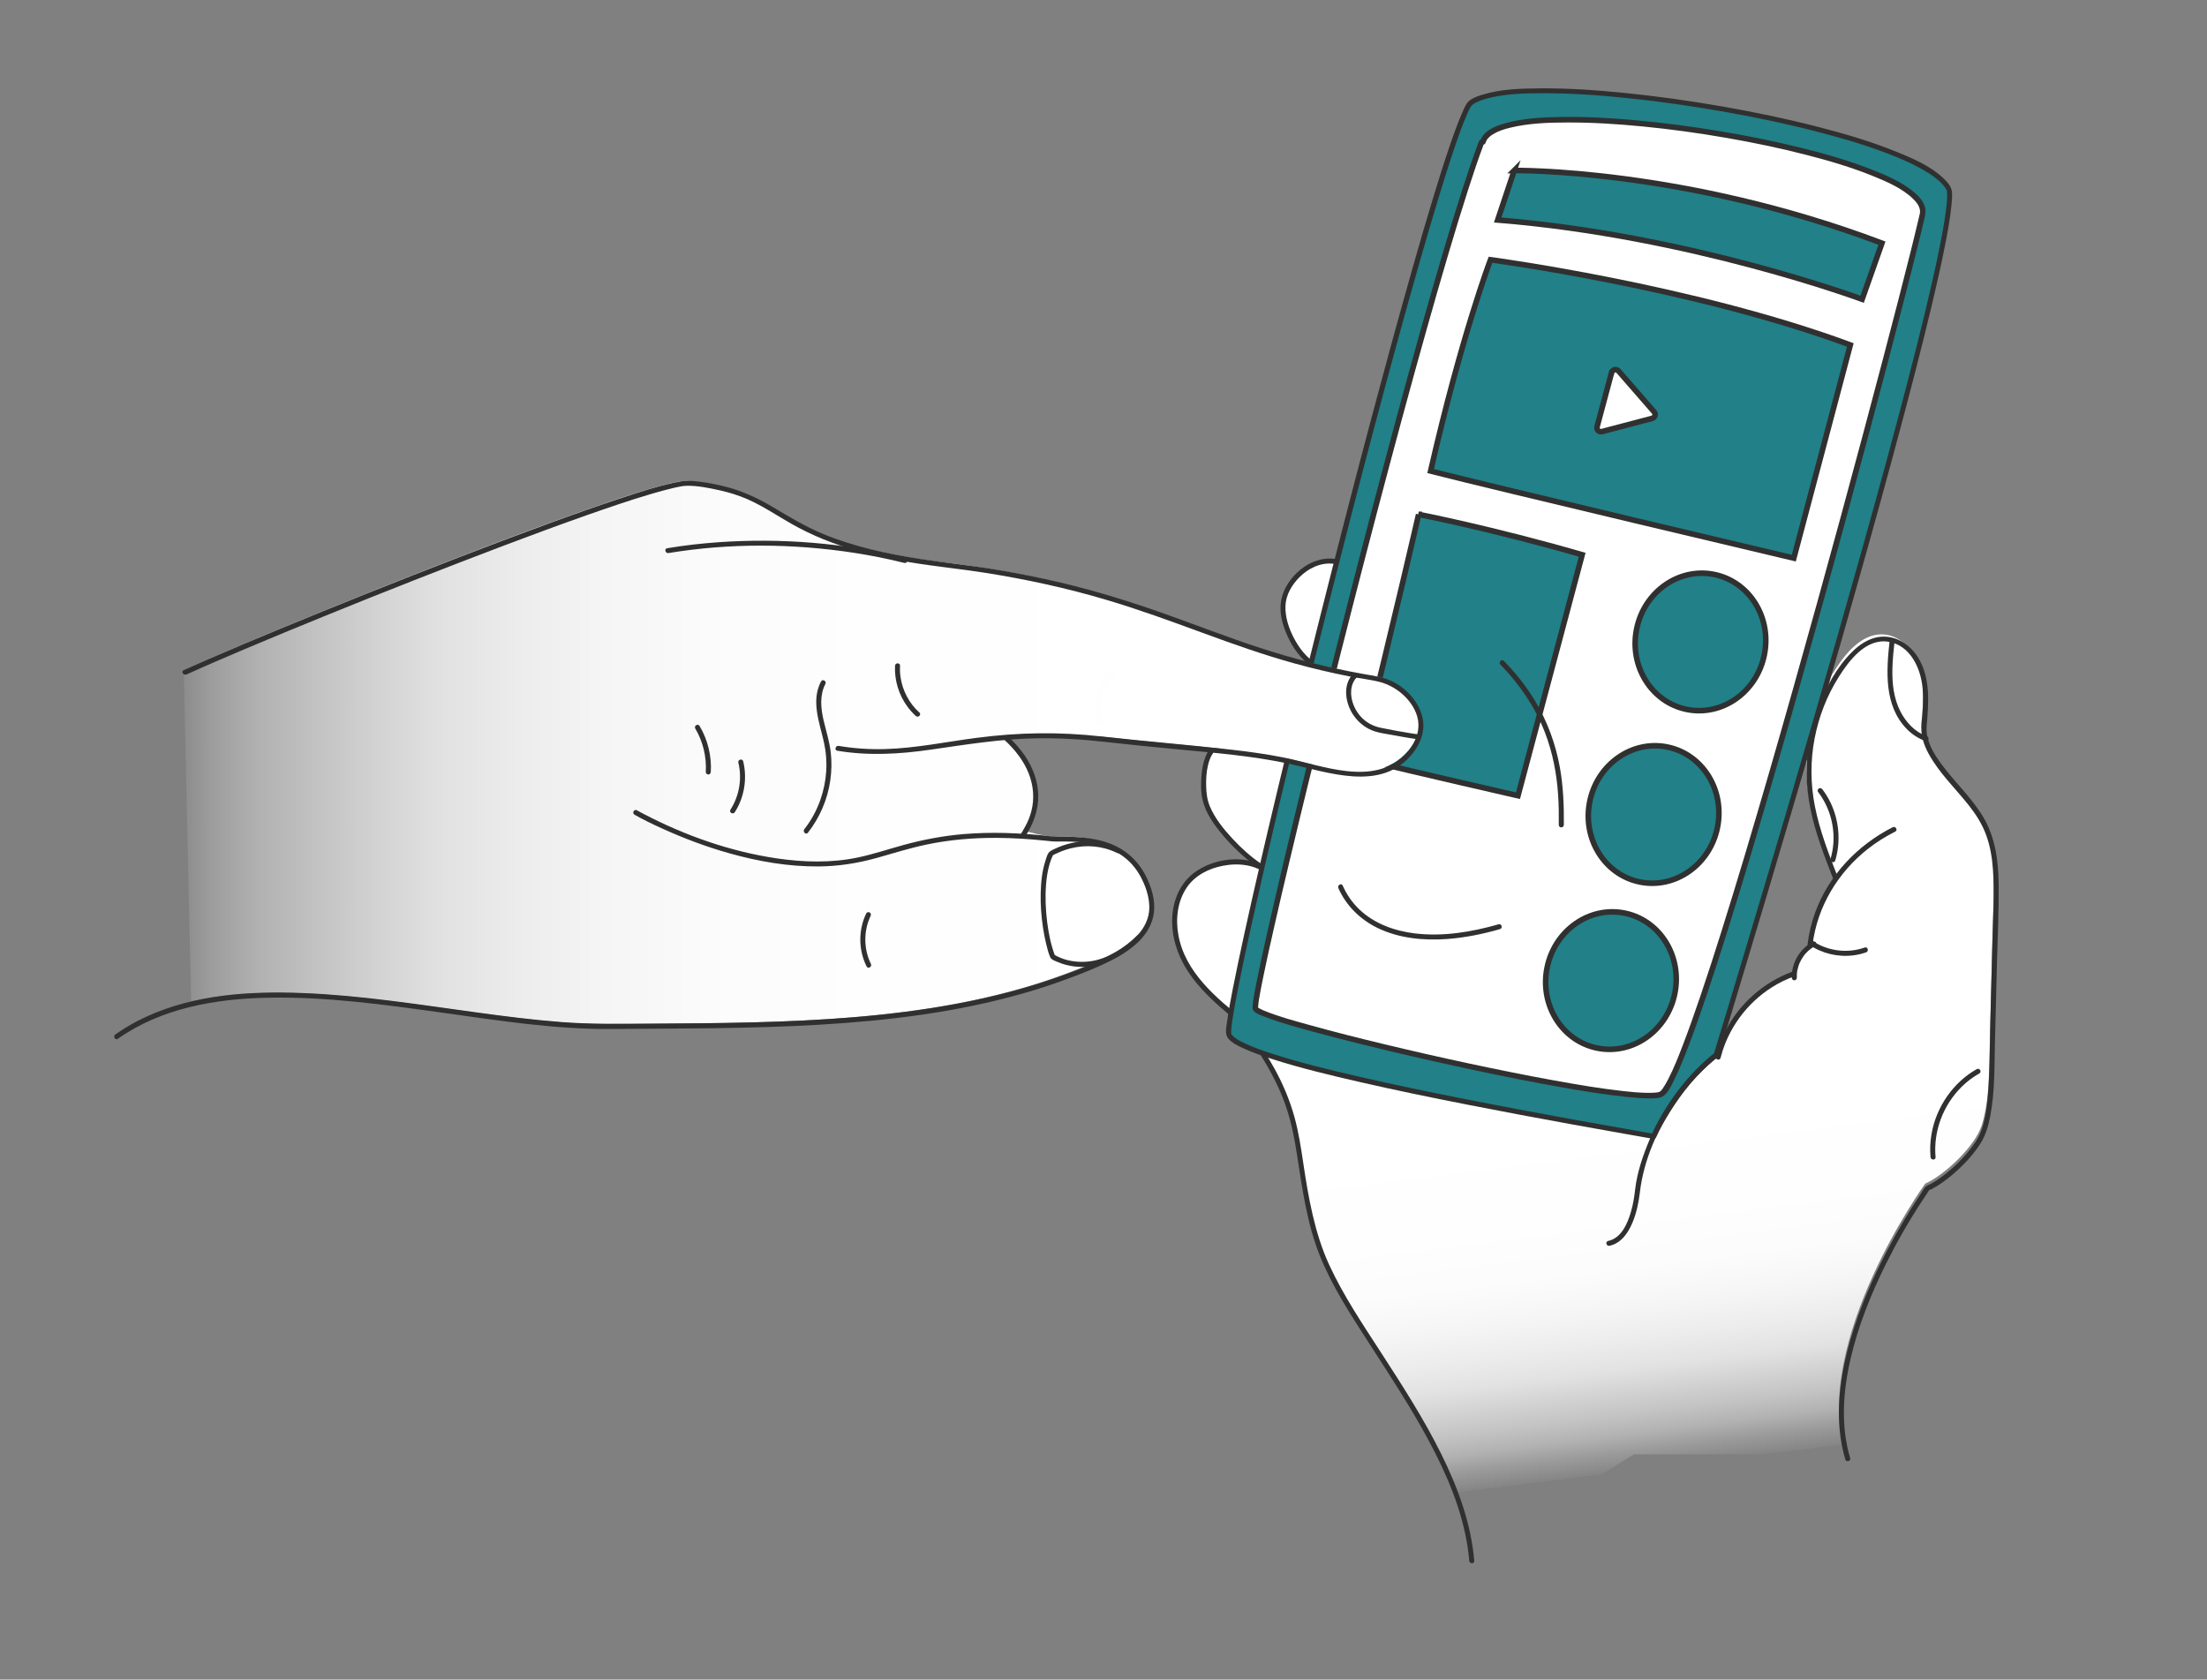
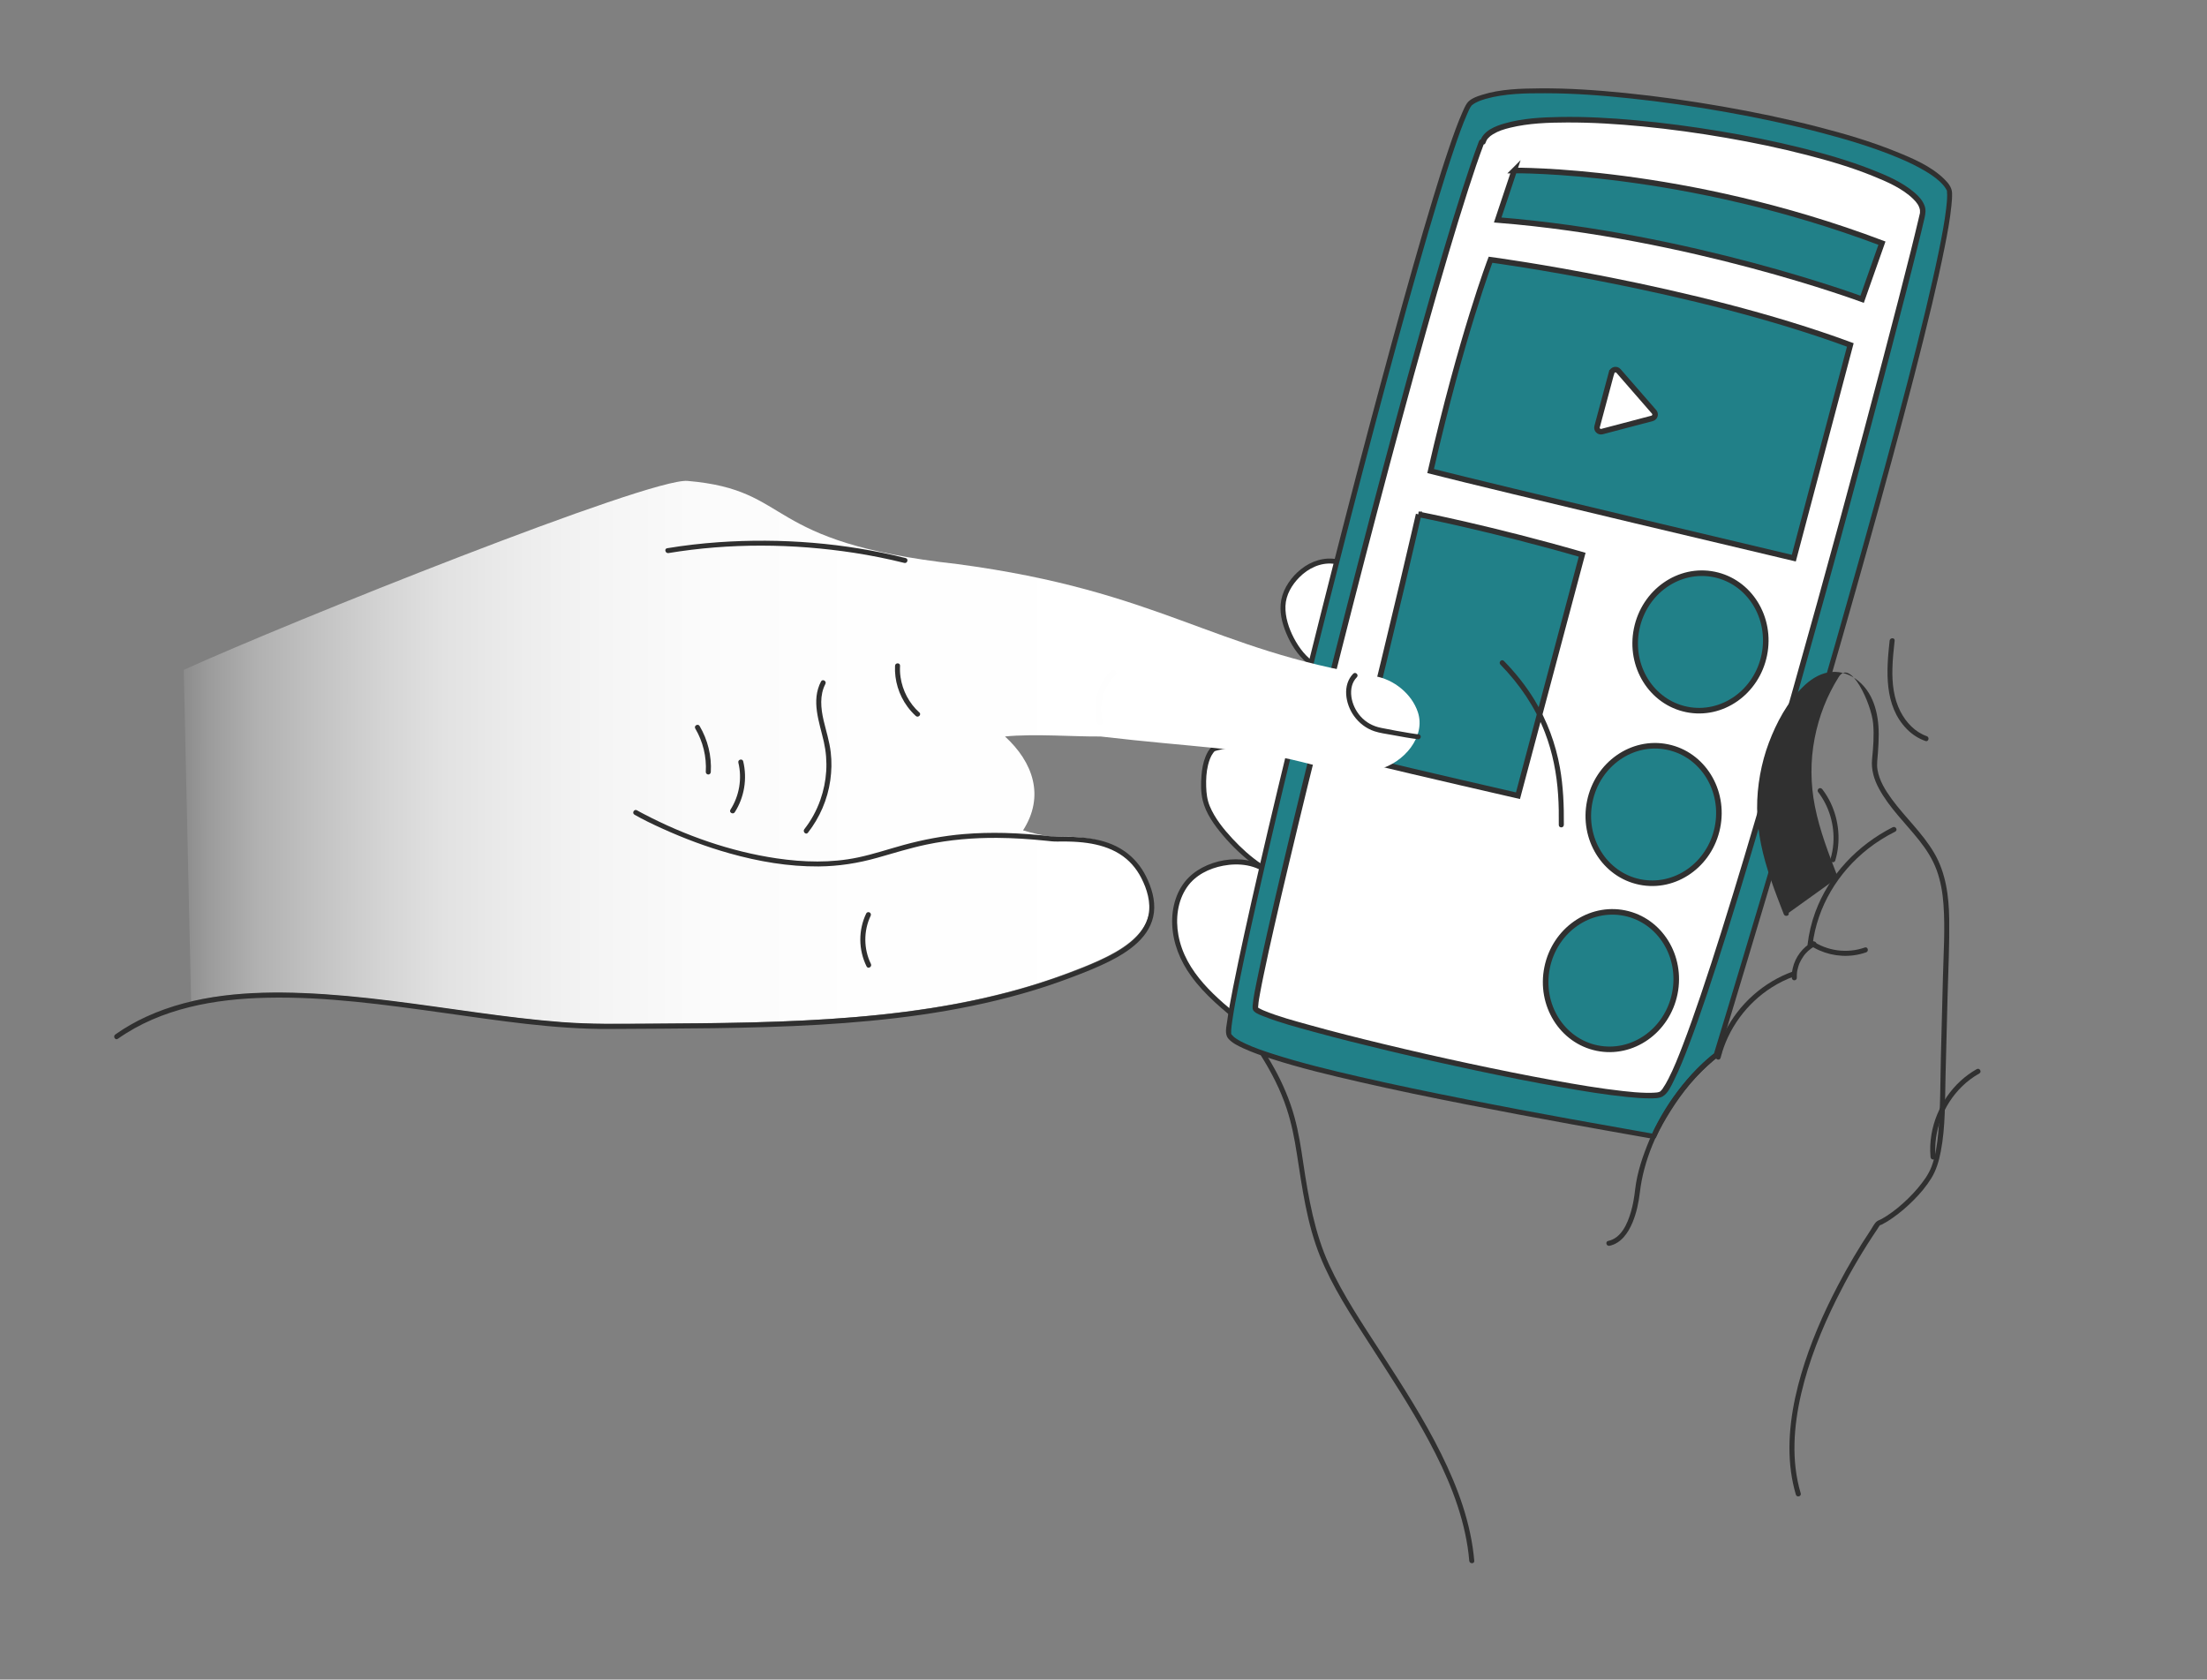
<svg xmlns="http://www.w3.org/2000/svg" id="Laag_1" data-name="Laag 1" viewBox="0 0 396.38 301.65">
  <rect x="0" y="0" width="396.38" height="301.65" fill="#808080" stroke="none" />
  <defs>
    <style>
      .cls-1 {
        fill: url(#Naamloos_verloop_18);
      }

      .cls-2 {
        fill: url(#Naamloos_verloop_16);
      }

      .cls-3 {
        fill: #303030;
      }

      .cls-4, .cls-5 {
        stroke: #303030;
        stroke-linecap: round;
        stroke-miterlimit: 10;
      }

      .cls-4, .cls-6 {
        fill: #218088;
      }

      .cls-7, .cls-5 {
        fill: #fff;
      }
    </style>
    <linearGradient id="Naamloos_verloop_16" data-name="Naamloos verloop 16" x1="303.54" y1="262.85" x2="294.59" y2="190.76" gradientUnits="userSpaceOnUse">
      <stop offset="0" stop-color="#fff" stop-opacity="0" />
      <stop offset="0" stop-color="#fff" stop-opacity=".04" />
      <stop offset=".05" stop-color="#fff" stop-opacity=".22" />
      <stop offset=".09" stop-color="#fff" stop-opacity=".39" />
      <stop offset=".14" stop-color="#fff" stop-opacity=".53" />
      <stop offset=".2" stop-color="#fff" stop-opacity=".66" />
      <stop offset=".25" stop-color="#fff" stop-opacity=".77" />
      <stop offset=".32" stop-color="#fff" stop-opacity=".85" />
      <stop offset=".4" stop-color="#fff" stop-opacity=".92" />
      <stop offset=".49" stop-color="#fff" stop-opacity=".97" />
      <stop offset=".63" stop-color="#fff" stop-opacity=".99" />
      <stop offset="1" stop-color="#fff" />
    </linearGradient>
    <linearGradient id="Naamloos_verloop_18" data-name="Naamloos verloop 18" x1="8.75" y1="135.14" x2="230.71" y2="135.14" gradientUnits="userSpaceOnUse">
      <stop offset=".09" stop-color="#fff" stop-opacity="0" />
      <stop offset=".1" stop-color="#fff" stop-opacity=".04" />
      <stop offset=".13" stop-color="#fff" stop-opacity=".22" />
      <stop offset=".17" stop-color="#fff" stop-opacity=".39" />
      <stop offset=".22" stop-color="#fff" stop-opacity=".53" />
      <stop offset=".27" stop-color="#fff" stop-opacity=".66" />
      <stop offset=".32" stop-color="#fff" stop-opacity=".77" />
      <stop offset=".38" stop-color="#fff" stop-opacity=".85" />
      <stop offset=".45" stop-color="#fff" stop-opacity=".92" />
      <stop offset=".54" stop-color="#fff" stop-opacity=".97" />
      <stop offset=".66" stop-color="#fff" stop-opacity=".99" />
      <stop offset="1" stop-color="#fff" />
    </linearGradient>
  </defs>
-   <path class="cls-2" d="M355.99,147.3c-1.69-3.4-4.54-6.04-6.88-9.02-2.34-2.98-4.58-5.99-3.88-9.72.22-3.07.43-6.25-.6-9.15-1.03-2.9-3.63-5.49-6.71-5.48-2.98,0-5.43,2.31-7.2,4.7-4.81,6.51-7.02,14.9-6.04,22.94.65,5.31,2.76,11.17,4.7,16.16,0,0-4.23,9.19-4.67,12.09-1.9,1.28-2.56,5.09-2.56,5.09-6.41,2.1-12.52,9.18-13.73,13.23l-.08.12c-6.69,5.19-9.57,7.66-11.79,15.83l-69.98-14.9c8.23,13.04,5.06,18.68,9.76,33.37,4.76,14.87,25.81,35.6,27.59,56.95l29.52-18.31,37.98-.04c-6.12-20.2,14.35-48.58,14.35-48.58,3.53-1.57,8.97-6.75,10.14-10.44,1.17-3.69,1.28-7.61,1.38-11.48.24-9.53.48-19.07.73-28.6.13-5.02.21-10.26-2.02-14.76Z" />
  <g>
    <path class="cls-7" d="M236.11,119.53c-3.71-2.26-6.6-8.58-5.43-12.33,1.18-3.75,5.46-7.61,10.14-6.13.46.38-4.71,18.45-4.71,18.45Z" />
    <path class="cls-3" d="M236.34,119.14c-1.72-1.06-3.01-2.75-3.94-4.52s-1.6-3.79-1.53-5.79,1.16-3.81,2.52-5.17c1.58-1.59,3.75-2.65,6.03-2.42.29.03.58.08.86.15.22.06.32.2.16-.08.03.05-.07-.12-.03-.07-.04-.05.01-.12,0-.02-.01.04,0,.1,0,.15,0,.03-.03.22,0,.08,0,.07-.02.14-.03.21-.03.19-.07.37-.1.55-.21,1.06-.48,2.11-.74,3.15-.72,2.86-1.5,5.7-2.29,8.54-.51,1.84-1.02,3.68-1.55,5.51-.16.56.71.8.87.24.48-1.67.95-3.34,1.41-5.02.84-3.02,1.67-6.04,2.43-9.07.28-1.1.56-2.2.77-3.32.06-.31.13-.64.14-.96.01-.65-.58-.72-1.13-.83-2.35-.46-4.68.31-6.52,1.77-1.67,1.32-3.12,3.32-3.54,5.45s.1,4.16.87,6.03c.83,2.01,2.06,3.94,3.73,5.36.37.32.76.61,1.18.86.49.31.95-.47.45-.78Z" />
  </g>
  <g>
    <path class="cls-7" d="M228.15,156.98c-3.62-3.5-11.37-2.49-14.68,1.29-3.36,3.83-3.07,9.86-.67,14.36,2.4,4.5,6.47,7.83,10.44,11.03.64-6.16,3.98-21.56,4.92-26.69" />
    <path class="cls-3" d="M228.47,156.67c-3.91-3.7-11.26-2.72-14.92.87-2.24,2.19-3.15,5.43-3.02,8.5.14,3.39,1.44,6.57,3.43,9.3,2.46,3.39,5.73,6.05,8.96,8.66.32.26.73.08.77-.32.36-3.46,1.04-6.88,1.69-10.3.73-3.87,1.52-7.72,2.29-11.58.31-1.56.63-3.13.92-4.7.1-.57-.76-.81-.87-.24-1.33,7.21-2.95,14.37-4.18,21.6-.29,1.73-.57,3.46-.76,5.2l.77-.32c-5.05-4.07-10.68-8.65-11.91-15.4-.53-2.92-.17-6.1,1.54-8.59,1.49-2.17,3.97-3.39,6.51-3.87,2.76-.53,6.02-.2,8.14,1.81.42.4,1.06-.24.64-.64h0Z" />
  </g>
  <g>
    <path class="cls-7" d="M234.19,137.36c2.78,4.82-2.37,11.98-3.64,17.39-.16.68-.38,1.44-1,1.77-.65.35-1.44.06-2.09-.28-3.51-1.88-10.75-8.67-11.21-13.48-.46-4.81.67-7.32,1.56-8.19.64-.62,13.22-2.68,16.37,2.78Z" />
    <path class="cls-3" d="M233.8,137.59c1.21,2.17.74,4.74.04,6.99-.81,2.6-2.02,5.06-2.96,7.61-.21.58-.41,1.17-.58,1.77s-.23,1.26-.56,1.79c-.73,1.17-2.37-.04-3.18-.58-1.91-1.28-3.64-2.86-5.2-4.54s-3.18-3.66-4.09-5.86c-.47-1.14-.6-2.28-.64-3.5-.04-1.3.03-2.62.34-3.89.19-.75.45-1.53.92-2.16.07-.09.14-.17.21-.25.13-.14-.05.01.07-.05.07-.04-.04.01.09-.04.09-.03.18-.06.26-.08,1.29-.37,2.67-.5,4-.59,1.89-.12,3.82-.09,5.69.24,1.74.31,3.58.89,4.86,2.18.29.29.54.62.75.97.29.5,1.07.05.78-.45-2.1-3.56-7.18-3.98-10.87-3.89-1.67.04-3.36.19-4.99.56-.38.09-.82.17-1.14.4-.53.39-.86,1.13-1.1,1.72-.43,1.06-.62,2.2-.71,3.33-.12,1.45-.13,3.02.21,4.44.56,2.39,2.13,4.53,3.69,6.37,1.68,1.98,3.59,3.79,5.68,5.33.86.63,1.83,1.36,2.87,1.64.71.19,1.48.09,2.01-.46.46-.48.63-1.15.78-1.77.68-2.8,2.02-5.41,3.04-8.09.94-2.46,1.84-5.26,1.2-7.91-.14-.59-.37-1.15-.67-1.67s-1.06-.05-.78.45Z" />
  </g>
  <g>
    <path class="cls-6" d="M297.01,204.1s4.01-9.07,11.21-14.61c0,0,43.59-142.47,41.9-155.36-5.18-11.28-77.87-22.93-86.17-15.47-6.82,10.18-45,163.5-43.22,167.24,2.54,5.32,56.91,14.78,76.28,18.21" />
    <path class="cls-3" d="M297.4,204.33c.74-1.66,1.66-3.25,2.62-4.78,2.09-3.33,4.58-6.46,7.6-9,.36-.3.88-.56,1.05-1.02.04-.11.07-.24.11-.35.15-.5.31-1,.46-1.5.61-1.99,1.21-3.98,1.81-5.97.94-3.11,1.88-6.21,2.81-9.32,1.21-4.01,2.41-8.02,3.6-12.03,1.4-4.7,2.79-9.4,4.18-14.1,1.52-5.17,3.04-10.34,4.55-15.52,1.59-5.45,3.16-10.89,4.72-16.35,1.56-5.46,3.11-10.93,4.64-16.4,1.48-5.28,2.94-10.57,4.37-15.87,1.32-4.89,2.63-9.78,3.89-14.68,1.1-4.27,2.18-8.56,3.2-12.85.82-3.44,1.6-6.9,2.29-10.37.48-2.42.94-4.86,1.18-7.32.08-.75.14-1.51.11-2.26-.04-.99-.67-1.75-1.35-2.43-2.35-2.34-5.67-3.75-8.69-4.97-4.58-1.86-9.35-3.25-14.14-4.48-5.64-1.45-11.36-2.64-17.1-3.64s-11.6-1.83-17.44-2.42c-5.07-.51-10.18-.87-15.28-.83-3.44.03-7.1.11-10.41,1.16-.9.28-2.15.7-2.71,1.52-.34.51-.6,1.1-.84,1.66-.88,2-1.6,4.07-2.31,6.14-1.05,3.08-2.02,6.18-2.96,9.29-1.21,3.97-2.37,7.95-3.5,11.93-1.33,4.66-2.62,9.32-3.9,13.99-1.41,5.17-2.8,10.34-4.18,15.52s-2.86,10.85-4.26,16.29-2.86,11.14-4.26,16.71-2.73,10.9-4.07,16.36c-1.27,5.16-2.52,10.32-3.76,15.49-1.12,4.67-2.22,9.35-3.3,14.03-.92,3.99-1.83,7.99-2.7,11.99-.68,3.13-1.35,6.26-1.97,9.4-.4,2.03-.79,4.07-1.07,6.13-.13.95-.47,2.22.2,3.03s1.79,1.34,2.75,1.78c1.66.76,3.39,1.36,5.13,1.91,5.11,1.64,10.35,2.89,15.57,4.09,6.43,1.48,12.9,2.81,19.37,4.08,6.36,1.25,12.72,2.44,19.1,3.6,4.79.87,9.58,1.71,14.37,2.56.57.1.81-.77.24-.87-4.97-.88-9.94-1.76-14.91-2.66-6.35-1.15-12.69-2.34-19.01-3.59s-12.82-2.59-19.19-4.06c-5.18-1.19-10.37-2.45-15.44-4.08-1.68-.54-3.36-1.11-4.95-1.86-.56-.26-1.11-.54-1.62-.89-.22-.15-.29-.2-.48-.37-.16-.15-.26-.28-.32-.34-.02-.03-.14-.22-.07-.12.05.08.01.02,0-.01-.04-.15,0,.1-.01-.06,0-.18,0-.37,0-.55.01-.26.04-.53.07-.79.05-.44.07-.59.13-.96.31-2.14.73-4.27,1.15-6.4.64-3.19,1.32-6.38,2.02-9.56.89-4.03,1.8-8.05,2.73-12.07,1.08-4.68,2.19-9.36,3.31-14.04,1.24-5.17,2.5-10.34,3.77-15.5,1.34-5.43,2.69-10.85,4.06-16.27s2.8-11.02,4.22-16.52,2.82-10.85,4.26-16.26c1.35-5.11,2.73-10.21,4.12-15.31,1.27-4.62,2.55-9.24,3.87-13.84,1.13-3.96,2.28-7.91,3.48-11.85.94-3.09,1.9-6.17,2.94-9.22.67-1.98,1.42-4.12,2.22-5.92.24-.53.47-1.15.83-1.61.04-.05.15-.13.32-.25.21-.14.42-.26.64-.36.48-.24,1.02-.42,1.57-.58,3.43-.97,7.15-1.02,10.69-1.01,5.12,0,10.24.39,15.32.93,5.82.61,11.62,1.46,17.39,2.49s11.34,2.22,16.92,3.69c4.67,1.23,9.33,2.62,13.78,4.48,1.69.7,3.35,1.49,4.92,2.43,1.13.68,2.25,1.45,3.12,2.44.18.21.29.34.44.58.07.1.12.2.18.31.03.05.05.11.08.15.11.13-.01-.19,0-.07,0,.28.04.57.04.85,0,.82-.08,1.64-.18,2.46-.29,2.44-.79,5.03-1.29,7.51-.73,3.56-1.55,7.1-2.39,10.64-1.04,4.34-2.14,8.66-3.26,12.98-1.28,4.93-2.6,9.86-3.94,14.78-1.44,5.28-2.9,10.56-4.38,15.83s-3.07,10.87-4.62,16.29-3.11,10.79-4.68,16.19c-1.49,5.11-2.99,10.22-4.49,15.32-1.37,4.63-2.74,9.26-4.12,13.88-1.18,3.95-2.36,7.9-3.55,11.85-.91,3.03-1.82,6.06-2.74,9.09-.58,1.92-1.16,3.84-1.75,5.76-.14.47-.29.94-.43,1.41-.03.09-.04.23-.09.3,0,.01,0,.04-.02.05.27-.33-.37.16-.12-.02-.21.14-.41.33-.61.49-.42.35-.84.72-1.24,1.1-2.66,2.49-4.9,5.42-6.81,8.52-.87,1.42-1.72,2.89-2.4,4.42-.23.52.54.98.78.45h0Z" />
  </g>
  <g>
    <path class="cls-7" d="M266.1,25.49c-10.98,29.07-41.67,153.31-40.62,155.66,1.12,2.52,66.17,17.57,72.73,15.38,6.56-2.19,43.93-143.73,47.04-157.88,3.32-11.09-75.91-23.83-78.91-13.19" />
    <path class="cls-3" d="M265.62,25.36c-1.09,2.9-2.07,5.84-3.02,8.79-1.26,3.92-2.46,7.87-3.63,11.82-1.39,4.71-2.74,9.44-4.07,14.17-1.48,5.29-2.94,10.6-4.37,15.91-1.51,5.6-3,11.21-4.48,16.82-1.5,5.7-2.97,11.41-4.43,17.12s-2.84,11.14-4.23,16.72c-1.3,5.21-2.59,10.43-3.86,15.65-1.13,4.62-2.24,9.25-3.33,13.88-.9,3.82-1.79,7.64-2.65,11.47-.62,2.76-1.23,5.52-1.79,8.29-.3,1.51-.65,3.04-.78,4.58-.03.38-.05.74.23,1.03.47.48,1.25.72,1.85.96,2.81,1.11,5.77,1.89,8.68,2.69,4.5,1.24,9.04,2.36,13.58,3.45,5.24,1.25,10.5,2.43,15.77,3.55s10.14,2.09,15.24,2.99c3.99.71,8.01,1.37,12.05,1.78,1.31.13,2.64.24,3.96.23.71,0,1.61.02,2.25-.33.98-.54,1.57-1.93,2.04-2.87,1.03-2.06,1.87-4.21,2.69-6.35,1.17-3.06,2.24-6.16,3.29-9.26,1.31-3.89,2.56-7.79,3.79-11.7,1.42-4.52,2.8-9.05,4.15-13.58,1.48-4.96,2.94-9.93,4.38-14.9,1.51-5.21,3-10.43,4.47-15.65s2.96-10.56,4.42-15.85,2.85-10.36,4.25-15.54c1.31-4.84,2.62-9.69,3.91-14.54,1.16-4.34,2.31-8.69,3.45-13.04.96-3.66,1.91-7.32,2.85-10.98.72-2.78,1.43-5.57,2.12-8.36.43-1.72.86-3.44,1.25-5.17.17-.77.28-1.47-.01-2.23-.35-.92-1.04-1.68-1.78-2.31-2.29-1.96-5.21-3.18-7.99-4.26-4-1.55-8.14-2.74-12.3-3.77-4.86-1.21-9.78-2.2-14.73-3.02s-10.06-1.5-15.13-1.96c-4.5-.41-9.02-.66-13.54-.58-3.29.06-6.7.23-9.88,1.14-1.7.48-3.9,1.33-4.44,3.21-.18.62.79.88.96.27.08-.26.26-.6.44-.79.33-.36.52-.5.91-.74.95-.58,1.98-.9,3.1-1.17,3.3-.8,6.76-.92,10.14-.93,4.55-.02,9.09.27,13.62.71,5.01.49,10.01,1.18,14.97,2.04s9.7,1.85,14.48,3.08c4.04,1.04,8.06,2.22,11.92,3.79,2.52,1.02,5.3,2.22,7.24,4.13.61.6,1.06,1.19,1.2,1.99.02.09,0-.11,0,.02,0,.04,0,.08,0,.12,0,.09,0,.18,0,.28,0,.17.02-.02-.02.16-.02.09-.04.17-.06.26-.07.29-.13.57-.2.86-.44,1.88-.91,3.76-1.37,5.64-.73,2.9-1.47,5.8-2.21,8.69-.96,3.73-1.94,7.47-2.92,11.2-1.15,4.39-2.32,8.77-3.49,13.15-1.29,4.84-2.6,9.67-3.91,14.5-1.4,5.14-2.81,10.28-4.23,15.41s-2.92,10.49-4.4,15.73-2.92,10.29-4.41,15.43-2.87,9.81-4.33,14.7c-1.34,4.46-2.7,8.92-4.1,13.37-1.21,3.84-2.44,7.67-3.74,11.49-1.03,3.04-2.09,6.06-3.24,9.05-.79,2.06-1.56,4.02-2.57,5.99-.3.59-.63,1.17-1.01,1.72-.13.19,0,.03-.16.21-.07.08-.14.15-.21.23-.03.03-.06.05-.09.08-.09.08.1-.09-.01,0-.1.09-.16.08-.07.05-.41.14-.56.14-.91.16-.49.04-.98.04-1.48.03-1.41-.03-2.83-.16-4.23-.32-4.13-.46-8.23-1.16-12.31-1.9-5.09-.92-10.16-1.95-15.22-3.03-5.2-1.11-10.39-2.29-15.56-3.54-4.41-1.06-8.82-2.17-13.19-3.39-2.74-.76-5.54-1.5-8.18-2.59-.14-.06-.58-.25-.85-.41-.05-.03-.1-.06-.15-.09-.13-.08,0,0-.04-.03-.15-.1-.05,0,0,.05-.07-.1-.01.12,0,0,0-.06,0-.13,0-.19.01-.2.03-.4.06-.6.02-.17,0,.04,0-.07.01-.07.02-.15.03-.22.02-.16.05-.32.07-.48.06-.38.13-.75.2-1.13.18-1.01.39-2.01.59-3.01.6-2.9,1.24-5.8,1.9-8.69.88-3.9,1.79-7.79,2.72-11.68,1.11-4.67,2.24-9.34,3.38-14.01,1.27-5.2,2.56-10.41,3.86-15.6,1.39-5.56,2.8-11.11,4.22-16.66,1.45-5.66,2.92-11.32,4.41-16.98s2.94-11.1,4.44-16.64c1.41-5.21,2.84-10.42,4.31-15.62,1.3-4.64,2.63-9.27,4-13.89,1.15-3.88,2.33-7.75,3.57-11.6.9-2.79,1.83-5.58,2.87-8.33.23-.6-.74-.86-.96-.27h0Z" />
  </g>
  <path class="cls-3" d="M197.99,129.55c-.64-2.29-.24-4.8,1.02-6.8.36-.57.78-1.09,1.27-1.55.42-.4-.22-1.04-.64-.64-1.88,1.8-2.92,4.42-2.85,7.02.02.75.13,1.5.33,2.21.16.56,1.02.32.87-.24h0Z" />
  <path class="cls-3" d="M339.38,115.06c-.59,5.41-1.05,11.65,3.09,15.88.94.96,2.08,1.7,3.35,2.15.55.19.78-.68.24-.87-2.13-.75-3.72-2.46-4.74-4.43-1.23-2.39-1.51-5.11-1.44-7.76.04-1.66.22-3.32.4-4.97.06-.58-.84-.57-.9,0h0Z" />
-   <path class="cls-3" d="M330.09,157.6c-1.62-4.17-3.26-8.38-4.13-12.78-.8-4.03-.83-8.18-.05-12.21s2.22-7.66,4.33-11.03c1.86-2.96,4.88-6.95,8.88-6.33s5.87,4.81,6.18,8.37c.19,2.13.02,4.27-.19,6.39-.19,1.85.35,3.66,1.23,5.28,1.87,3.47,4.8,6.25,7.23,9.31,1.29,1.63,2.42,3.38,3.14,5.35s1.07,4.05,1.22,6.13c.32,4.36.01,8.79-.1,13.15-.12,4.68-.24,9.37-.36,14.05s-.06,9.22-.47,13.78c-.19,2.06-.48,4.21-1.22,6.15-.54,1.42-1.5,2.7-2.47,3.86-1.1,1.3-2.34,2.5-3.66,3.58-.62.5-1.26.97-1.92,1.4-.29.19-.59.37-.9.54-.28.15-.65.26-.89.46-.44.35-.76,1.05-1.06,1.5-2.15,3.21-4.11,6.55-5.9,9.97-2.67,5.09-4.98,10.41-6.6,15.93s-2.63,11.65-1.84,17.52c.19,1.4.48,2.78.88,4.14.17.55,1.03.32.87-.24-1.74-5.82-1.27-12.06.09-17.91s3.64-11.53,6.32-16.93c1.92-3.86,4.07-7.62,6.43-11.23.31-.47.62-.94.94-1.41.15-.22.29-.51.48-.7.01-.01.02-.04.04-.05,0,0,0,0,0,0-.21.16.25-.03.32-.07.65-.33,1.27-.72,1.86-1.14,1.38-.96,2.66-2.07,3.84-3.26s2.24-2.45,3.11-3.85c.92-1.48,1.39-3.11,1.72-4.81.87-4.46.74-9.1.86-13.62.12-4.81.24-9.62.37-14.42s.35-9.17.29-13.75c-.06-4.12-.6-8.31-2.73-11.91s-5.17-6.32-7.58-9.61c-1.16-1.59-2.24-3.32-2.57-5.29-.17-1.04.01-2.03.08-3.07.08-1.09.14-2.19.14-3.28,0-3.77-.96-7.75-4.22-10.02-1.4-.97-3.1-1.4-4.78-1.12-1.8.31-3.37,1.38-4.64,2.64-2.77,2.72-4.73,6.4-6.09,10s-2.14,7.79-2.11,11.8c.03,4.35,1.04,8.59,2.44,12.69.72,2.13,1.54,4.22,2.35,6.31.21.53,1.08.3.87-.24h0Z" />
+   <path class="cls-3" d="M330.09,157.6c-1.62-4.17-3.26-8.38-4.13-12.78-.8-4.03-.83-8.18-.05-12.21s2.22-7.66,4.33-11.03s5.87,4.81,6.18,8.37c.19,2.13.02,4.27-.19,6.39-.19,1.85.35,3.66,1.23,5.28,1.87,3.47,4.8,6.25,7.23,9.31,1.29,1.63,2.42,3.38,3.14,5.35s1.07,4.05,1.22,6.13c.32,4.36.01,8.79-.1,13.15-.12,4.68-.24,9.37-.36,14.05s-.06,9.22-.47,13.78c-.19,2.06-.48,4.21-1.22,6.15-.54,1.42-1.5,2.7-2.47,3.86-1.1,1.3-2.34,2.5-3.66,3.58-.62.5-1.26.97-1.92,1.4-.29.19-.59.37-.9.54-.28.15-.65.26-.89.46-.44.35-.76,1.05-1.06,1.5-2.15,3.21-4.11,6.55-5.9,9.97-2.67,5.09-4.98,10.41-6.6,15.93s-2.63,11.65-1.84,17.52c.19,1.4.48,2.78.88,4.14.17.55,1.03.32.87-.24-1.74-5.82-1.27-12.06.09-17.91s3.64-11.53,6.32-16.93c1.92-3.86,4.07-7.62,6.43-11.23.31-.47.62-.94.94-1.41.15-.22.29-.51.48-.7.01-.01.02-.04.04-.05,0,0,0,0,0,0-.21.16.25-.03.32-.07.65-.33,1.27-.72,1.86-1.14,1.38-.96,2.66-2.07,3.84-3.26s2.24-2.45,3.11-3.85c.92-1.48,1.39-3.11,1.72-4.81.87-4.46.74-9.1.86-13.62.12-4.81.24-9.62.37-14.42s.35-9.17.29-13.75c-.06-4.12-.6-8.31-2.73-11.91s-5.17-6.32-7.58-9.61c-1.16-1.59-2.24-3.32-2.57-5.29-.17-1.04.01-2.03.08-3.07.08-1.09.14-2.19.14-3.28,0-3.77-.96-7.75-4.22-10.02-1.4-.97-3.1-1.4-4.78-1.12-1.8.31-3.37,1.38-4.64,2.64-2.77,2.72-4.73,6.4-6.09,10s-2.14,7.79-2.11,11.8c.03,4.35,1.04,8.59,2.44,12.69.72,2.13,1.54,4.22,2.35,6.31.21.53,1.08.3.87-.24h0Z" />
  <path class="cls-3" d="M339.93,148.57c-6.29,3.19-11.43,8.56-13.89,15.22-.7,1.89-1.16,3.86-1.4,5.86-.07.57.83.57.9,0,.85-6.81,4.55-12.95,9.92-17.18,1.53-1.21,3.19-2.24,4.93-3.12.52-.26.06-1.04-.45-.78h0Z" />
  <path class="cls-3" d="M325.57,169.16c-1.81.94-3.14,2.74-3.59,4.72-.13.57-.19,1.15-.17,1.73,0,.24.2.45.45.45s.46-.21.45-.45,0-.47.01-.7c0-.06.01-.12.02-.18,0-.02.02-.16,0-.08.02-.12.04-.24.06-.36.05-.24.11-.47.18-.7.03-.1.07-.2.1-.3.02-.06.04-.11.06-.17.01-.03.02-.06.03-.08-.02.06,0-.02.02-.04.19-.43.42-.84.69-1.22.03-.04.06-.09.09-.13.02-.02.04-.05.05-.07-.04.05,0,0,.01-.02.08-.09.15-.19.23-.28.15-.17.32-.34.49-.5.38-.34.76-.61,1.25-.87.22-.11.28-.41.16-.62-.13-.22-.4-.27-.62-.16h0Z" />
  <path class="cls-3" d="M322.03,174.47c-5.27,1.88-9.72,5.85-12.23,10.85-.71,1.41-1.27,2.9-1.65,4.43-.14.56.73.8.87.24,1.3-5.21,4.69-9.81,9.22-12.68,1.27-.8,2.62-1.47,4.04-1.97.54-.19.31-1.06-.24-.87h0Z" />
  <path class="cls-3" d="M308.44,188.75c-5.34,4.16-9.55,9.71-12.18,15.94-1.18,2.8-2.23,5.86-2.58,8.89-.16,1.39-.37,2.75-.77,4.09-.61,2.09-1.71,4.69-4.08,5.2-.57.12-.33.99.24.87,2.1-.45,3.37-2.34,4.14-4.2.71-1.7,1.09-3.54,1.31-5.37.67-5.78,3.18-11.48,6.47-16.24,2.24-3.24,4.98-6.13,8.08-8.55.46-.36-.18-.99-.64-.64h0Z" />
  <path class="cls-3" d="M324.94,169.67c2.28,1.58,5.17,2.26,7.92,1.91.79-.1,1.55-.28,2.3-.54.54-.19.31-1.06-.24-.87-3.17,1.12-6.77.64-9.53-1.28-.2-.14-.5-.04-.62.16-.13.22-.04.48.16.62h0Z" />
  <path class="cls-3" d="M329.62,154.53c1.01-3.37.69-7.07-.79-10.25-.42-.89-.93-1.74-1.53-2.52-.15-.19-.39-.29-.62-.16-.19.11-.31.42-.16.62,2.02,2.64,3,5.99,2.75,9.3-.07.94-.25,1.88-.52,2.78-.17.56.7.79.87.24h0Z" />
  <path class="cls-3" d="M355.03,192.01c-4.28,2.41-7.3,6.85-8.13,11.68-.23,1.36-.3,2.75-.17,4.13.05.57.95.58.9,0-.43-4.65,1.38-9.38,4.7-12.65.94-.93,2-1.73,3.16-2.38.5-.28.05-1.06-.45-.78h0Z" />
  <path class="cls-4" d="M267.7,46.65s36.28,4.82,64.62,15.3l-10.15,38.29s-53.79-12.71-65.23-15.64c5.59-24.44,10.76-37.95,10.76-37.95Z" />
  <path class="cls-4" d="M254.78,92.38s13.19,2.57,29.38,7.25l-11.53,43.28s-17.18-3.93-28.38-6.63c6.39-25.73,10.54-43.9,10.54-43.9Z" />
  <path class="cls-3" d="M226.5,189.63c1.87,2.98,3.48,6.11,4.58,9.45.88,2.65,1.41,5.39,1.84,8.15.97,6.21,1.8,12.53,4.17,18.4,2.21,5.47,5.49,10.49,8.68,15.43,3.74,5.81,7.57,11.59,10.84,17.69s5.94,12.36,6.98,19.11c.13.82.22,1.64.29,2.46.05.57.95.58.9,0-.58-6.75-2.96-13.19-5.95-19.22-3.11-6.27-6.9-12.16-10.7-18.03-3.35-5.18-6.85-10.35-9.43-15.96s-3.71-12.03-4.63-18.22c-.41-2.76-.83-5.52-1.57-8.22-.85-3.1-2.12-6.08-3.68-8.89-.49-.88-1.01-1.75-1.55-2.61-.31-.49-1.09-.04-.78.45h0Z" />
  <path class="cls-1" d="M180.48,132.27c5.23-.53,13.06.07,17.16,0,16.63,1.94,26.25,2.07,36.21,4.59,4.52,1.14,9.25,2.46,13.76,1.31,4.52-1.15,8.51-5.85,7.04-10.27-1.1-3.31-4.35-5.92-7.79-6.47-29.3-4.72-38.29-15.24-74.89-20.12-35.68-3.96-29.12-13.29-48.49-14.94-6.76-.58-71.51,25.33-90.48,33.94l1.32,59.54c22.44-5.18,52.64,4.26,74.95,4.06,27.29-.24,56.96.48,82.5-9.15,8.04-3.03,16.78-6.66,14.4-14.92-2.33-8.05-8.71-9.86-17.09-9.56-1.8-.21-3.58-.62-5.34-1.15,3.95-6.15,1.8-12.25-3.25-16.87Z" />
-   <path class="cls-3" d="M180.39,132.88c1.83,1.68,3.44,3.68,4.36,6.01.86,2.17,1.07,4.54.48,6.81-.38,1.48-1.06,2.85-1.91,4.12-.32.48.46.93.78.45,1.49-2.23,2.44-4.83,2.37-7.54-.07-2.52-1-4.95-2.41-7.02-.87-1.27-1.9-2.42-3.03-3.47-.43-.39-1.06.24-.64.64h0Z" />
  <path class="cls-3" d="M113.94,146.31c1.59.91,3.25,1.7,4.92,2.46,3.94,1.79,8,3.32,12.17,4.49,5.19,1.46,10.58,2.39,15.98,2.35,3.62-.03,7.1-.58,10.57-1.56,2.93-.83,5.84-1.74,8.83-2.37,4.17-.87,8.43-1.23,12.69-1.2,2.91.02,5.82.21,8.72.51.73.08,1.44.17,2.17.15.61-.01,1.22-.02,1.83,0,1.16.02,2.32.1,3.46.26,2.02.29,4.02.86,5.77,1.95s3.02,2.57,3.93,4.34c1.02,1.98,1.75,4.38,1.3,6.62-.4,1.96-1.63,3.56-3.13,4.82-1.78,1.5-3.9,2.59-6.01,3.54-2.4,1.08-4.87,2.01-7.35,2.88-11.64,4.1-23.92,6.09-36.19,7.12-12.38,1.04-24.81,1.1-37.22,1.18-5.2.03-10.38.11-15.57-.29s-10.1-1.03-15.13-1.72c-10.4-1.42-20.81-3.08-31.31-3.49-9.46-.37-19.36.24-28.08,4.24-1.95.89-3.82,1.96-5.58,3.2-.47.33-.02,1.11.45.78,7.8-5.5,17.46-7.18,26.82-7.38,10.59-.23,21.15,1.25,31.62,2.71,9.92,1.38,19.92,2.97,29.96,2.9,12.47-.09,24.96-.03,37.41-.75,12.36-.72,24.76-2.21,36.69-5.61,2.93-.83,5.83-1.79,8.68-2.87,2.31-.87,4.61-1.77,6.82-2.87,3.61-1.8,7.57-4.49,8.09-8.83.26-2.23-.44-4.51-1.43-6.49-.9-1.8-2.2-3.36-3.86-4.51-3.65-2.52-8.16-2.61-12.42-2.62-.76,0-1.54-.15-2.3-.22-.82-.08-1.64-.15-2.47-.21-1.44-.11-2.89-.18-4.33-.22-2.45-.06-4.9,0-7.35.2-3.67.31-7.28.99-10.82,1.96-2.73.75-5.42,1.66-8.19,2.24-4.77,1.01-9.78.87-14.59.16-8.28-1.22-16.42-4.08-23.83-7.95-.42-.22-.85-.44-1.26-.68-.5-.29-.96.49-.45.78h0Z" />
-   <path class="cls-3" d="M33.5,121.13c3.46-1.57,6.96-3.07,10.46-4.55,4.72-2,9.46-3.95,14.2-5.88,5.35-2.18,10.71-4.33,16.09-6.44s10.9-4.25,16.37-6.32c4.93-1.86,9.87-3.69,14.84-5.44,3.82-1.34,7.65-2.66,11.53-3.8,1.33-.39,2.67-.77,4.03-1.08.88-.2,1.63-.38,2.47-.38,1.92,0,3.95.41,5.81.83,1.68.37,3.33.89,4.9,1.57,2.77,1.21,5.27,2.91,7.88,4.4,3.71,2.11,7.65,3.69,11.75,4.84,3.19.9,6.44,1.57,9.7,2.12,4.36.73,8.76,1.15,13.12,1.83,7.51,1.17,14.94,2.78,22.22,4.95,5.76,1.71,11.4,3.78,17.04,5.85s11.03,3.99,16.69,5.55c3.22.89,6.48,1.65,9.76,2.3,1.77.35,3.59.54,5.34.97s3.52,1.46,4.81,2.83c1.21,1.27,2.18,2.97,2.24,4.76s-.68,3.44-1.78,4.78-2.68,2.5-4.39,3.11c-2.12.76-4.46.8-6.67.56-3.94-.42-7.74-1.73-11.62-2.49-3-.59-6.02-1.01-9.06-1.35-7.77-.89-15.57-1.51-23.35-2.38s-14.97-.73-22.43.24c-5.48.71-10.93,1.86-16.46,2.02-2.8.08-5.6-.1-8.37-.57-.57-.09-.81.77-.24.87,5.62.94,11.2.61,16.81-.2,6.24-.9,12.44-1.91,18.76-2.03,4.27-.08,8.54.19,12.78.67s8.58.91,12.88,1.32c6.56.62,13.16,1.15,19.62,2.52,7.26,1.54,16.86,5.26,22.48-1.8,1.04-1.3,1.77-2.85,1.91-4.52s-.45-3.37-1.39-4.77c-1-1.49-2.39-2.72-3.99-3.55-1.67-.87-3.47-1.09-5.3-1.41-6.46-1.15-12.82-2.79-19.05-4.84-5.53-1.82-10.96-3.93-16.45-5.89-6.2-2.21-12.48-4.17-18.89-5.69-3.94-.94-7.92-1.72-11.91-2.38-4.46-.74-8.95-1.18-13.41-1.88-5.92-.92-11.86-2.19-17.42-4.49-3.21-1.33-6.14-3.11-9.11-4.88-2.8-1.66-5.73-2.99-8.91-3.74-2.01-.47-4.16-.87-6.23-.92-.84-.02-1.7.17-2.51.34-3.11.67-6.15,1.67-9.17,2.66-4.53,1.49-9.02,3.09-13.5,4.73-5.35,1.96-10.68,3.98-16,6.03s-11.09,4.33-16.62,6.54c-5.2,2.08-10.39,4.2-15.57,6.34-4.22,1.75-8.43,3.52-12.62,5.34-1.53.66-3.05,1.34-4.57,2.02-.53.24-.07,1.01.45.78h0Z" />
-   <path class="cls-3" d="M201.12,152.41c-3.7-1.8-7.96-1.73-11.66.03-.29.14-.62.28-.88.47-.46.33-.66,1.2-.83,1.72-.6,1.84-.79,3.81-.84,5.73-.05,2.08.1,4.17.41,6.23.14.97.33,1.93.56,2.88.2.81.4,1.7.75,2.46.2.43.86.65,1.26.82,1.02.44,2.09.72,3.2.84,4.55.51,8.71-1.91,11.86-4.99.42-.41-.22-1.04-.64-.64-2.39,2.34-5.37,4.34-8.78,4.72-1.79.2-3.71-.04-5.33-.77-.31-.14-.63-.3-.92-.49l.21.27c-.73-1.93-1.15-3.98-1.41-6.02-.29-2.28-.39-4.61-.2-6.9.08-1.02.23-2.04.48-3.04.12-.46.25-.92.42-1.37.07-.19.15-.37.23-.55.05-.1.13-.26-.03-.1,0,0,.02,0,.02-.02.29-.23.69-.38,1.02-.53.73-.34,1.5-.6,2.28-.8,2.8-.71,5.73-.44,8.34.83.52.25.98-.52.45-.78h0Z" />
  <path class="cls-3" d="M162.66,100.23c-10.92-2.73-22.37-3.63-33.6-2.85-3.09.22-6.18.57-9.24,1.08-.57.09-.33.96.24.87,10.99-1.82,22.36-1.73,33.36-.04,3.03.47,6.03,1.07,9,1.81.56.14.8-.73.24-.87h0Z" />
  <path class="cls-3" d="M155.58,164.04c-1.44,2.99-1.42,6.55.06,9.53.26.52,1.03.06.78-.45-1.32-2.67-1.34-5.94-.06-8.62.11-.22.06-.49-.16-.62-.2-.12-.51-.06-.62.16h0Z" />
  <path class="cls-3" d="M124.87,130.84c1.39,2.35,2.05,5.08,1.89,7.81-.01.24.22.45.45.45.26,0,.44-.21.45-.45.17-2.88-.55-5.79-2.01-8.26-.29-.5-1.07-.05-.78.45h0Z" />
  <path class="cls-3" d="M165.11,127.96c-1.82-1.65-3.01-3.91-3.37-6.34-.1-.68-.13-1.36-.09-2.05.03-.58-.87-.58-.9,0-.13,2.6.68,5.25,2.23,7.35.45.61.95,1.17,1.5,1.67.43.39,1.07-.25.64-.64h0Z" />
  <path class="cls-3" d="M147.46,122.38c-1.83,3.5-.3,7.29.5,10.84s.55,7.08-.62,10.43c-.67,1.9-1.64,3.69-2.88,5.27-.35.45.28,1.09.64.64,2.13-2.73,3.53-5.97,4.02-9.4.24-1.68.28-3.38.08-5.06-.23-1.95-.83-3.81-1.28-5.72-.5-2.16-.74-4.51.32-6.54.27-.51-.51-.97-.78-.45h0Z" />
  <path class="cls-3" d="M131.97,145.87c1.72-2.68,2.26-6.05,1.51-9.14-.14-.56-1.01-.32-.87.24.7,2.87.17,5.96-1.42,8.45-.31.49.47.94.78.45h0Z" />
  <path class="cls-3" d="M243.06,120.97c-2.02,2.05-1.43,5.45.1,7.59.91,1.28,2.18,2.27,3.68,2.77.99.33,2.07.46,3.09.65.84.16,1.67.31,2.51.45.76.13,1.52.25,2.28.34.24.03.45-.23.45-.45,0-.27-.21-.42-.45-.45-.03,0-.06,0-.1-.01-.04,0-.07,0-.11-.01-.03,0-.05,0-.08,0-.04,0,.12.02,0,0-.4-.06-.81-.12-1.21-.18-1.72-.27-3.43-.6-5.14-.94-1.47-.29-2.74-.96-3.74-2.09-.86-.98-1.46-2.23-1.63-3.52s.08-2.58.98-3.49c.41-.41-.23-1.05-.64-.64h0Z" />
  <path class="cls-4" d="M271.95,30.62s30.45-.4,66.05,13.05l-3.56,10.08s-30.85-11.47-65.45-14.24l2.97-8.9Z" />
  <ellipse class="cls-4" cx="297" cy="146.3" rx="12.37" ry="11.7" transform="translate(94.14 407.94) rotate(-78.44)" />
  <ellipse class="cls-4" cx="289.33" cy="176.13" rx="12.37" ry="11.7" transform="translate(58.79 424.28) rotate(-78.44)" />
  <ellipse class="cls-4" cx="305.43" cy="115.3" rx="12.37" ry="11.7" transform="translate(131.24 391.42) rotate(-78.44)" />
-   <path class="cls-3" d="M269.15,166c-4.87,1.4-10.03,2.25-15.1,1.63-3.59-.44-7.19-1.73-9.86-4.25-1.3-1.23-2.32-2.7-3.04-4.33-.23-.53-1.01-.07-.78.45,1.39,3.15,3.92,5.63,7,7.14,3.87,1.89,8.32,2.31,12.57,2,3.2-.24,6.36-.88,9.45-1.77.56-.16.32-1.03-.24-.87h0Z" />
  <path class="cls-5" d="M289.44,66.92l-2.6,9.71c-.14.53.34,1.02.88.88l9-2.37c.52-.14.71-.77.36-1.17l-6.39-7.34c-.38-.44-1.09-.27-1.24.29Z" />
  <path class="cls-3" d="M280.87,148.16c.03-3.45-.1-6.9-.71-10.31-.77-4.28-2.29-8.4-4.55-12.12-1.55-2.55-3.42-4.89-5.5-7.02-.41-.42-1.04.22-.64.64,3.43,3.52,6.25,7.63,8.01,12.23,1.38,3.59,2.11,7.37,2.36,11.2.12,1.79.14,3.59.12,5.38,0,.58.89.58.9,0h0Z" />
</svg>